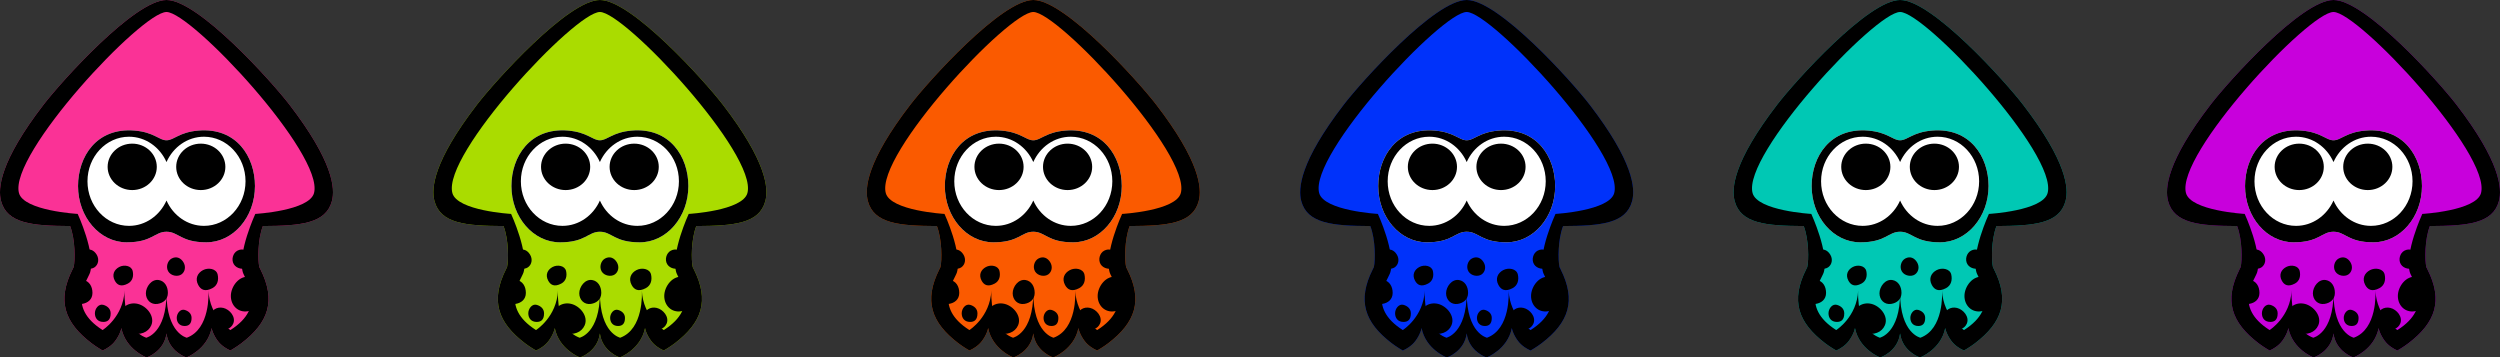
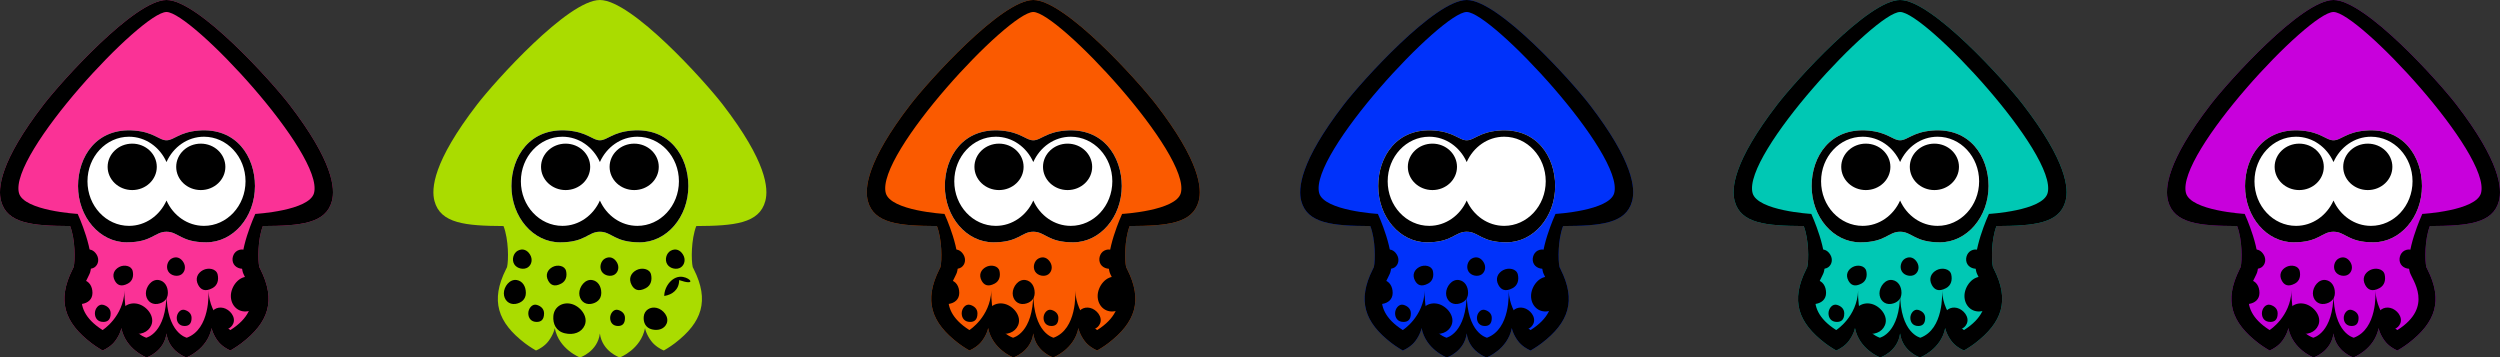
<svg xmlns="http://www.w3.org/2000/svg" version="1.1" id="Layer_1" x="0px" y="0px" width="1172.941px" height="167.725px" viewBox="0 0 1172.941 167.725" enable-background="new 0 0 1172.941 167.725" xml:space="preserve">
  <rect x="0" y="0" width="1172.941" height="167.725" fill="#333333" stroke="none" />
  <g>
    <path fill="#FA3296" d="M135.782,49.093C127.401,38.2,93.062,0.001,78.115,0.001v0.004V0.001c-14.94,0-49.283,38.199-57.661,49.092   C-0.171,75.909-1.05,88.468,0.503,94.323c2.806,10.559,14.657,11.645,32.397,11.734c2.447,6.369,2.391,16.104,1.661,19.248   c-0.137,0.301-0.315,0.646-0.514,1.039c-7.378,14.684-3.875,24.918,8.898,34.689c2.43,1.861,5.168,3.4,5.168,3.4   s2.266-0.793,4.591-2.953c1.863-1.73,3.803-5.129,4.236-7.559c1.975,10.053,11.855,13.799,11.855,13.799s8.247-2.75,9.318-11.281   c1.075,8.531,9.322,11.281,9.322,11.281s9.88-3.746,11.856-13.799c0.433,2.43,2.37,5.828,4.233,7.559   c2.328,2.16,4.592,2.953,4.592,2.953s2.739-1.539,5.168-3.4c12.775-9.771,16.278-20.006,8.9-34.689   c-0.198-0.393-0.38-0.738-0.514-1.039c-0.732-3.145-0.789-12.879,1.661-19.248c17.741-0.09,29.59-1.176,32.395-11.734   C157.285,88.468,156.407,75.909,135.782,49.093" />
    <path d="M104.792,144.466c-3.017-0.719-5.871,1.021-6.118,4.168c-0.211,2.67,0.889,5.197,3.905,5.92   c3.022,0.721,5.778-0.264,6.839-2.723C110.767,148.702,107.812,145.188,104.792,144.466" />
    <path d="M102.12,128.821c-0.612-2.791-4.377-3.418-6.899-2.074c-2.52,1.346-3.821,3.945-2.223,6.943   c1.16,2.178,3.12,3.393,6.662,1.502C102.181,133.847,102.652,131.231,102.12,128.821" />
    <path d="M117.084,129.923c-4.833-0.844-8.775,4.471-8.775,8.939c0,4.471,3.396,7.883,7.885,7.182   c3.812-0.598,6.99-2.984,6.99-7.453S120.883,130.583,117.084,129.923" />
    <path d="M116.13,125.415c1.778-1.25,2.301-3.793,0.987-5.949c-1.312-2.154-3.409-3.084-5.741-1.854   c-2.072,1.1-2.983,4.213-1.67,6.365C111.017,126.134,114.302,126.698,116.13,125.415" />
    <path d="M59.993,133.048c2.32-1.24,2.753-3.65,2.262-5.867c-0.563-2.568-4.028-3.146-6.348-1.908   c-2.323,1.238-3.521,3.633-2.048,6.391C54.929,133.665,56.729,134.788,59.993,133.048" />
    <path d="M74.528,131.392c-3.352-0.586-6.09,3.102-6.09,6.205s2.36,5.473,5.474,4.986c2.646-0.416,4.854-2.072,4.854-5.174   C78.767,134.304,77.166,131.851,74.528,131.392" />
    <path d="M86.063,123.048c-1.258-2.062-3.267-2.955-5.502-1.775c-1.987,1.051-2.858,4.037-1.602,6.102s4.403,2.605,6.155,1.377   C86.822,127.552,87.321,125.114,86.063,123.048" />
    <path d="M64.645,142.569c-4.126-0.984-8.023,1.4-8.364,5.699c-0.29,3.648,1.213,7.107,5.34,8.092   c4.128,0.984,7.898-0.359,9.348-3.723C72.806,148.362,68.772,143.558,64.645,142.569" />
    <path d="M86.626,145.403c-2.006-0.564-3.703,1.645-3.703,3.727c0,2.088,1.228,3.818,3.703,3.818c1.801,0,3.256-0.846,3.256-3.775   C89.882,147.093,88.357,145.89,86.626,145.403" />
    <path d="M39.142,131.392c-3.354-0.586-6.089,3.102-6.089,6.205s2.359,5.473,5.476,4.986c2.643-0.416,4.851-2.072,4.851-5.174   C43.379,134.304,41.781,131.851,39.142,131.392" />
    <path d="M45.348,119.464c-1.31-2.152-3.408-3.082-5.739-1.852c-2.071,1.098-2.983,4.215-1.671,6.365   c1.311,2.154,4.597,2.721,6.425,1.436C46.14,124.165,46.663,121.622,45.348,119.464" />
    <path d="M48.459,143.026c-2.132-0.598-3.936,1.748-3.936,3.961s1.303,4.053,3.936,4.053c1.911,0,3.459-0.893,3.459-4.006   C51.918,144.819,50.299,143.542,48.459,143.026" />
    <path fill="#FFFFFF" d="M93.024,61.265c-9.043,0.773-11.435,4.559-14.909,4.559c-3.473,0-5.858-3.785-14.903-4.559   C45.255,59.718,36.617,73.554,36.617,87.28c0,14.588,10.215,26.412,22.816,26.412c11.961,0,13.073-4.965,18.682-4.965   c5.614,0,6.727,4.965,18.688,4.965c12.601,0,22.816-11.824,22.816-26.412C119.619,73.554,110.98,59.718,93.024,61.265" />
    <path d="M135.782,49.093c-8.38-10.895-42.719-49.092-57.667-49.092c-14.94,0-49.283,38.197-57.662,49.092   C-0.171,75.909-1.05,88.47,0.503,94.321c2.807,10.561,14.656,11.646,32.397,11.736c2.446,6.371,2.391,16.104,1.662,19.248   c-0.138,0.301-0.316,0.645-0.515,1.039c-7.378,14.684-3.875,24.918,8.897,34.689c2.431,1.861,5.168,3.4,5.168,3.4   s2.267-0.791,4.591-2.953c1.865-1.73,3.804-5.129,4.238-7.557c1.974,10.053,11.854,13.799,11.854,13.799s8.247-2.752,9.318-11.283   c1.076,8.531,9.323,11.283,9.323,11.283s9.879-3.746,11.854-13.799c0.434,2.428,2.371,5.826,4.235,7.557   c2.327,2.162,4.591,2.953,4.591,2.953s2.739-1.539,5.168-3.4c12.775-9.771,16.279-20.006,8.9-34.689   c-0.197-0.395-0.38-0.738-0.515-1.039c-0.731-3.145-0.788-12.877,1.662-19.248c17.741-0.09,29.589-1.176,32.395-11.736   C157.285,88.47,156.406,75.909,135.782,49.093 M147.332,90.565c-2.216,8.346-27.553,9.799-27.553,9.799s-8.443,18.268-5.854,27.359   c1.009,3.543,11.536,16.123-5.827,27.129c0,0-9.772-6.125-10.302-18.576c0.076,1.291,0.85,18.105-10.157,22.176   c-0.011-0.002-9.512-2.014-9.524-21.008c-0.011,18.994-9.515,21.006-9.52,21.008c-11.006-4.07-10.234-20.885-10.158-22.176   c-0.528,12.451-10.302,18.576-10.302,18.576c-17.364-11.006-6.837-23.586-5.83-27.129c2.594-9.092-5.853-27.359-5.853-27.359   S11.116,98.911,8.9,90.565C4.079,72.413,66.429,5.624,78.115,5.624C89.798,5.624,152.153,72.413,147.332,90.565" />
    <path d="M93.024,61.265c-9.043,0.773-11.435,4.561-14.909,4.561c-3.473,0-5.858-3.787-14.903-4.561   c-17.957-1.547-26.595,12.289-26.595,26.018c0,14.586,10.215,26.41,22.816,26.41c11.961,0,13.073-4.965,18.682-4.965   c5.614,0,6.727,4.965,18.688,4.965c12.601,0,22.816-11.824,22.816-26.41C119.619,73.554,110.98,59.718,93.024,61.265    M95.702,105.968c-7.757,0-14.444-4.859-17.587-11.885c-3.138,7.025-9.828,11.885-17.581,11.885   c-10.763,0-19.493-9.365-19.493-20.912s8.73-20.91,19.493-20.91c7.753,0,14.443,4.861,17.581,11.887   c3.143-7.025,9.83-11.887,17.587-11.887c10.766,0,19.492,9.363,19.492,20.91S106.468,105.968,95.702,105.968" />
    <path d="M62.031,89.175c-6.37,0-11.534-4.877-11.534-10.889c0-6.018,5.164-10.893,11.534-10.893   c6.369,0,11.532,4.875,11.532,10.893C73.563,84.298,68.4,89.175,62.031,89.175" />
    <path d="M94.204,89.175c-6.369,0-11.535-4.877-11.535-10.889c0-6.018,5.166-10.893,11.535-10.893   c6.371,0,11.532,4.875,11.532,10.893C105.736,84.298,100.575,89.175,94.204,89.175" />
  </g>
  <g>
    <path fill="#AADC00" d="M339.124,49.094c-8.381-10.893-42.72-49.092-57.667-49.092v0.004V0.002   c-14.94,0-49.283,38.199-57.661,49.092c-20.625,26.816-21.504,39.375-19.951,45.229c2.806,10.559,14.657,11.646,32.397,11.734   c2.447,6.371,2.391,16.105,1.661,19.25c-0.137,0.301-0.315,0.645-0.514,1.039c-7.378,14.684-3.875,24.918,8.898,34.689   c2.43,1.859,5.168,3.4,5.168,3.4s2.266-0.793,4.591-2.953c1.863-1.73,3.803-5.129,4.236-7.559   c1.975,10.053,11.855,13.799,11.855,13.799s8.247-2.75,9.318-11.281c1.075,8.531,9.322,11.281,9.322,11.281   s9.88-3.746,11.856-13.799c0.433,2.43,2.37,5.828,4.233,7.559c2.328,2.16,4.592,2.953,4.592,2.953s2.739-1.541,5.168-3.4   c12.775-9.771,16.278-20.006,8.9-34.689c-0.198-0.395-0.38-0.738-0.514-1.039c-0.732-3.145-0.789-12.879,1.661-19.25   c17.741-0.088,29.59-1.176,32.395-11.734C360.627,88.469,359.749,75.91,339.124,49.094" />
    <path d="M308.134,144.467c-3.017-0.721-5.871,1.021-6.118,4.168c-0.211,2.67,0.889,5.197,3.905,5.92   c3.022,0.721,5.778-0.264,6.839-2.723C314.108,148.703,311.153,145.188,308.134,144.467" />
    <path d="M305.462,128.82c-0.612-2.791-4.377-3.418-6.899-2.072c-2.52,1.344-3.821,3.945-2.223,6.941   c1.16,2.178,3.12,3.395,6.662,1.504C305.522,133.846,305.994,131.23,305.462,128.82" />
-     <path d="M320.426,129.922c-4.833-0.842-8.775,4.471-8.775,8.941c0,4.469,3.396,7.881,7.885,7.18c3.812-0.596,6.99-2.982,6.99-7.451   C326.525,134.121,324.225,130.584,320.426,129.922" />
+     <path d="M320.426,129.922c-4.833-0.842-8.775,4.471-8.775,8.941c3.812-0.596,6.99-2.982,6.99-7.451   C326.525,134.121,324.225,130.584,320.426,129.922" />
    <path d="M319.472,125.414c1.778-1.25,2.301-3.793,0.987-5.949c-1.312-2.152-3.409-3.082-5.741-1.852   c-2.072,1.098-2.983,4.213-1.67,6.365C314.358,126.133,317.644,126.699,319.472,125.414" />
    <path d="M263.335,133.047c2.32-1.238,2.753-3.648,2.262-5.867c-0.563-2.566-4.028-3.145-6.348-1.908   c-2.323,1.238-3.521,3.635-2.048,6.393C258.271,133.666,260.071,134.787,263.335,133.047" />
    <path d="M277.87,131.391c-3.352-0.584-6.09,3.104-6.09,6.207s2.36,5.471,5.474,4.986c2.646-0.418,4.854-2.072,4.854-5.176   S280.508,131.85,277.87,131.391" />
    <path d="M289.405,123.047c-1.258-2.062-3.267-2.955-5.502-1.775c-1.987,1.053-2.858,4.039-1.602,6.104s4.403,2.605,6.155,1.375   C290.164,127.551,290.663,125.115,289.405,123.047" />
    <path d="M267.986,142.57c-4.126-0.986-8.023,1.4-8.364,5.697c-0.29,3.65,1.213,7.109,5.34,8.094   c4.128,0.982,7.898-0.361,9.348-3.723C276.147,148.363,272.114,143.559,267.986,142.57" />
    <path d="M289.968,145.402c-2.006-0.562-3.703,1.645-3.703,3.729c0,2.086,1.228,3.816,3.703,3.816c1.801,0,3.256-0.844,3.256-3.773   C293.224,147.094,291.699,145.891,289.968,145.402" />
    <path d="M242.483,131.391c-3.354-0.584-6.089,3.104-6.089,6.207s2.359,5.471,5.476,4.986c2.643-0.418,4.851-2.072,4.851-5.176   S245.123,131.85,242.483,131.391" />
    <path d="M248.689,119.465c-1.31-2.152-3.408-3.084-5.739-1.852c-2.071,1.098-2.983,4.213-1.671,6.365   c1.311,2.154,4.597,2.721,6.425,1.436C249.481,124.164,250.005,121.621,248.689,119.465" />
    <path d="M251.801,143.027c-2.132-0.6-3.936,1.746-3.936,3.961c0,2.213,1.303,4.053,3.936,4.053c1.911,0,3.459-0.895,3.459-4.008   C255.26,144.82,253.641,143.541,251.801,143.027" />
    <path fill="#FFFFFF" d="M296.366,61.266c-9.043,0.773-11.435,4.559-14.909,4.559c-3.473,0-5.858-3.785-14.903-4.559   c-17.957-1.547-26.595,12.289-26.595,26.016c0,14.588,10.215,26.412,22.816,26.412c11.961,0,13.073-4.965,18.682-4.965   c5.614,0,6.727,4.965,18.688,4.965c12.601,0,22.816-11.824,22.816-26.412C322.961,73.555,314.322,59.719,296.366,61.266" />
-     <path d="M339.124,49.094c-8.38-10.895-42.719-49.092-57.667-49.092c-14.94,0-49.283,38.197-57.662,49.092   c-20.624,26.816-21.503,39.375-19.95,45.229c2.807,10.561,14.656,11.646,32.397,11.736c2.446,6.369,2.391,16.102,1.662,19.248   c-0.138,0.301-0.316,0.645-0.515,1.039c-7.378,14.682-3.875,24.918,8.897,34.688c2.431,1.861,5.168,3.402,5.168,3.402   s2.267-0.793,4.591-2.953c1.865-1.73,3.804-5.129,4.238-7.559c1.974,10.053,11.854,13.799,11.854,13.799s8.247-2.75,9.318-11.281   c1.076,8.531,9.323,11.281,9.323,11.281s9.879-3.746,11.854-13.799c0.434,2.43,2.371,5.828,4.235,7.559   c2.327,2.16,4.591,2.953,4.591,2.953s2.739-1.541,5.168-3.402c12.775-9.77,16.279-20.006,8.9-34.688   c-0.197-0.395-0.38-0.738-0.515-1.039c-0.731-3.146-0.788-12.879,1.662-19.248c17.741-0.09,29.589-1.176,32.395-11.736   C360.627,88.469,359.748,75.91,339.124,49.094 M350.674,90.564c-2.216,8.346-27.553,9.801-27.553,9.801s-8.443,18.266-5.854,27.357   c1.009,3.545,11.536,16.125-5.827,27.131c0,0-9.772-6.127-10.302-18.576c0.076,1.291,0.85,18.104-10.157,22.176   c-0.011-0.002-9.512-2.016-9.524-21.008c-0.011,18.992-9.515,21.006-9.52,21.008c-11.006-4.072-10.234-20.885-10.158-22.176   c-0.528,12.449-10.302,18.576-10.302,18.576c-17.364-11.006-6.837-23.586-5.83-27.131c2.594-9.092-5.853-27.357-5.853-27.357   s-25.337-1.455-27.553-9.801c-4.821-18.15,57.528-84.939,69.215-84.939C293.14,5.625,355.495,72.414,350.674,90.564" />
    <path d="M296.366,61.266c-9.043,0.773-11.435,4.561-14.909,4.561c-3.473,0-5.858-3.787-14.903-4.561   c-17.957-1.547-26.595,12.289-26.595,26.016c0,14.588,10.215,26.412,22.816,26.412c11.961,0,13.073-4.965,18.682-4.965   c5.614,0,6.727,4.965,18.688,4.965c12.601,0,22.816-11.824,22.816-26.412C322.961,73.555,314.322,59.719,296.366,61.266    M299.044,105.969c-7.757,0-14.444-4.861-17.587-11.887c-3.138,7.025-9.828,11.887-17.581,11.887   c-10.763,0-19.493-9.367-19.493-20.912c0-11.547,8.73-20.91,19.493-20.91c7.753,0,14.443,4.861,17.581,11.887   c3.143-7.025,9.83-11.887,17.587-11.887c10.766,0,19.492,9.363,19.492,20.91C318.536,96.602,309.81,105.969,299.044,105.969" />
    <path d="M265.373,89.176c-6.37,0-11.534-4.877-11.534-10.889c0-6.018,5.164-10.893,11.534-10.893   c6.369,0,11.532,4.875,11.532,10.893C276.905,84.299,271.742,89.176,265.373,89.176" />
    <path d="M297.546,89.176c-6.369,0-11.535-4.877-11.535-10.889c0-6.018,5.166-10.893,11.535-10.893   c6.371,0,11.532,4.875,11.532,10.893C309.078,84.299,303.917,89.176,297.546,89.176" />
  </g>
  <g>
    <path fill="#FA5A00" d="M542.465,49.095C534.084,38.2,499.747,0.002,484.799,0.002v0.003V0.002   c-14.941,0-49.283,38.198-57.662,49.093c-20.625,26.816-21.504,39.375-19.951,45.229c2.807,10.559,14.658,11.646,32.398,11.734   c2.447,6.371,2.391,16.105,1.66,19.25c-0.137,0.301-0.314,0.645-0.514,1.039c-7.377,14.684-3.875,24.918,8.898,34.689   c2.43,1.859,5.168,3.4,5.168,3.4s2.266-0.793,4.592-2.953c1.863-1.73,3.803-5.129,4.236-7.559   c1.975,10.053,11.855,13.799,11.855,13.799s8.246-2.75,9.318-11.281c1.074,8.531,9.322,11.281,9.322,11.281   s9.879-3.746,11.855-13.799c0.434,2.43,2.371,5.828,4.234,7.559c2.328,2.16,4.592,2.953,4.592,2.953s2.738-1.541,5.168-3.4   c12.774-9.771,16.277-20.006,8.899-34.689c-0.198-0.395-0.38-0.738-0.514-1.039c-0.731-3.145-0.788-12.879,1.661-19.25   c17.741-0.088,29.59-1.176,32.395-11.734C563.968,88.47,563.09,75.911,542.465,49.095" />
    <path d="M511.475,144.468c-3.016-0.721-5.871,1.021-6.117,4.168c-0.211,2.67,0.889,5.197,3.904,5.92   c3.023,0.721,5.779-0.264,6.84-2.723C517.45,148.704,514.495,145.188,511.475,144.468" />
-     <path d="M508.803,128.821c-0.611-2.791-4.377-3.418-6.898-2.072c-2.52,1.344-3.822,3.945-2.223,6.941   c1.16,2.178,3.119,3.395,6.662,1.504C508.864,133.847,509.336,131.231,508.803,128.821" />
    <path d="M523.768,129.923c-4.834-0.842-8.775,4.471-8.775,8.941c0,4.469,3.396,7.881,7.885,7.18   c3.812-0.596,6.989-2.982,6.989-7.451C529.867,134.122,527.567,130.585,523.768,129.923" />
    <path d="M522.813,125.415c1.779-1.25,2.301-3.793,0.988-5.949c-1.312-2.152-3.41-3.082-5.742-1.852   c-2.072,1.098-2.982,4.213-1.67,6.365C517.7,126.134,520.985,126.7,522.813,125.415" />
    <path d="M466.676,133.048c2.32-1.238,2.754-3.648,2.262-5.867c-0.562-2.566-4.027-3.145-6.348-1.908   c-2.322,1.238-3.52,3.635-2.047,6.393C461.612,133.667,463.413,134.788,466.676,133.048" />
    <path d="M481.211,131.392c-3.352-0.584-6.09,3.104-6.09,6.207s2.361,5.471,5.475,4.986c2.646-0.418,4.854-2.072,4.854-5.176   S483.85,131.851,481.211,131.392" />
    <path d="M492.747,123.048c-1.258-2.062-3.266-2.955-5.502-1.775c-1.986,1.053-2.857,4.039-1.602,6.104   c1.258,2.064,4.404,2.605,6.156,1.375C493.506,127.552,494.004,125.116,492.747,123.048" />
    <path d="M471.329,142.571c-4.127-0.986-8.023,1.4-8.365,5.697c-0.289,3.65,1.213,7.109,5.34,8.094   c4.129,0.982,7.898-0.361,9.348-3.723C479.489,148.364,475.456,143.56,471.329,142.571" />
    <path d="M493.309,145.403c-2.006-0.562-3.703,1.645-3.703,3.729c0,2.086,1.229,3.816,3.703,3.816c1.801,0,3.256-0.844,3.256-3.773   C496.565,147.095,495.042,145.892,493.309,145.403" />
    <path d="M445.825,131.392c-3.354-0.584-6.088,3.104-6.088,6.207s2.359,5.471,5.475,4.986c2.643-0.418,4.852-2.072,4.852-5.176   S448.465,131.851,445.825,131.392" />
    <path d="M452.032,119.466c-1.311-2.152-3.408-3.084-5.74-1.852c-2.07,1.098-2.982,4.213-1.67,6.365   c1.311,2.154,4.596,2.721,6.424,1.436C452.823,124.165,453.346,121.622,452.032,119.466" />
    <path d="M455.143,143.028c-2.133-0.6-3.936,1.746-3.936,3.961c0,2.213,1.303,4.053,3.936,4.053c1.91,0,3.459-0.895,3.459-4.008   C458.602,144.821,456.983,143.542,455.143,143.028" />
    <path fill="#FFFFFF" d="M499.708,61.267c-9.043,0.771-11.434,4.559-14.908,4.559c-3.473,0-5.859-3.787-14.904-4.559   c-17.957-1.549-26.594,12.287-26.594,26.016c0,14.588,10.215,26.412,22.816,26.412c11.961,0,13.072-4.965,18.682-4.965   c5.613,0,6.727,4.965,18.688,4.965c12.6,0,22.816-11.824,22.816-26.412C526.303,73.554,517.665,59.718,499.708,61.267" />
    <path d="M542.465,49.095c-8.38-10.895-42.719-49.094-57.666-49.094c-14.941,0-49.283,38.199-57.662,49.094   c-20.625,26.814-21.504,39.375-19.951,45.229c2.807,10.561,14.656,11.646,32.398,11.736c2.445,6.369,2.391,16.102,1.662,19.248   c-0.139,0.301-0.316,0.645-0.516,1.039c-7.377,14.682-3.875,24.918,8.898,34.688c2.43,1.861,5.168,3.402,5.168,3.402   s2.266-0.793,4.59-2.953c1.865-1.73,3.805-5.129,4.238-7.559c1.975,10.053,11.855,13.799,11.855,13.799s8.246-2.75,9.318-11.281   c1.076,8.531,9.322,11.281,9.322,11.281s9.879-3.746,11.855-13.799c0.434,2.43,2.371,5.828,4.234,7.559   c2.328,2.16,4.592,2.953,4.592,2.953s2.738-1.541,5.168-3.402c12.774-9.77,16.278-20.006,8.899-34.688   c-0.197-0.395-0.38-0.738-0.515-1.039c-0.73-3.146-0.787-12.879,1.662-19.248c17.741-0.09,29.589-1.176,32.395-11.736   C563.968,88.47,563.089,75.909,542.465,49.095 M554.015,90.565c-2.216,8.346-27.552,9.801-27.552,9.801s-8.443,18.266-5.854,27.357   c1.008,3.545,11.535,16.125-5.828,27.131c0,0-9.771-6.127-10.301-18.576c0.076,1.291,0.85,18.104-10.158,22.176   c-0.01-0.002-9.512-2.016-9.523-21.008c-0.012,18.992-9.516,21.006-9.52,21.008c-11.006-4.072-10.234-20.885-10.158-22.176   c-0.529,12.449-10.303,18.576-10.303,18.576c-17.363-11.006-6.836-23.586-5.83-27.131c2.594-9.092-5.852-27.357-5.852-27.357   s-25.338-1.455-27.553-9.801c-4.822-18.15,57.527-84.939,69.215-84.939C496.481,5.626,558.836,72.415,554.015,90.565" />
    <path d="M499.708,61.267c-9.043,0.771-11.434,4.559-14.908,4.559c-3.473,0-5.859-3.787-14.904-4.559   c-17.957-1.549-26.594,12.287-26.594,26.016c0,14.588,10.215,26.412,22.816,26.412c11.961,0,13.072-4.965,18.682-4.965   c5.613,0,6.727,4.965,18.688,4.965c12.6,0,22.816-11.824,22.816-26.412C526.303,73.554,517.665,59.718,499.708,61.267    M502.385,105.97c-7.756,0-14.443-4.861-17.586-11.887c-3.139,7.025-9.828,11.887-17.582,11.887   c-10.762,0-19.492-9.367-19.492-20.912c0-11.549,8.73-20.912,19.492-20.912c7.754,0,14.443,4.861,17.582,11.889   c3.143-7.027,9.83-11.889,17.586-11.889c10.766,0,19.492,9.363,19.492,20.912C521.877,96.603,513.151,105.97,502.385,105.97" />
    <path d="M468.715,89.177c-6.371,0-11.535-4.877-11.535-10.891c0-6.016,5.164-10.893,11.535-10.893   c6.369,0,11.531,4.877,11.531,10.893C480.247,84.3,475.084,89.177,468.715,89.177" />
    <path d="M500.887,89.177c-6.369,0-11.535-4.877-11.535-10.891c0-6.016,5.166-10.893,11.535-10.893   c6.371,0,11.533,4.877,11.533,10.893C512.42,84.3,507.258,89.177,500.887,89.177" />
  </g>
  <g>
    <path fill="#0032FA" d="M745.807,49.093c-8.381-10.894-42.72-49.092-57.667-49.092v0.003V0.001   c-14.94,0-49.283,38.198-57.66,49.092c-20.625,26.816-21.504,39.375-19.951,45.229c2.805,10.559,14.656,11.646,32.396,11.734   c2.447,6.37,2.391,16.104,1.661,19.249c-0.137,0.301-0.315,0.646-0.514,1.039c-7.378,14.685-3.874,24.919,8.898,34.69   c2.43,1.861,5.168,3.4,5.168,3.4s2.266-0.793,4.591-2.953c1.863-1.73,3.803-5.129,4.236-7.559   c1.975,10.053,11.855,13.799,11.855,13.799s8.247-2.75,9.318-11.281c1.075,8.531,9.322,11.281,9.322,11.281   s9.88-3.746,11.856-13.799c0.433,2.43,2.37,5.828,4.233,7.559c2.328,2.16,4.592,2.953,4.592,2.953s2.739-1.539,5.168-3.4   c12.775-9.771,16.278-20.006,8.9-34.69c-0.198-0.394-0.38-0.738-0.514-1.039c-0.732-3.145-0.789-12.879,1.661-19.249   c17.741-0.089,29.59-1.176,32.395-11.734C767.31,88.468,766.432,75.909,745.807,49.093" />
    <path d="M714.816,144.467c-3.017-0.721-5.871,1.021-6.118,4.168c-0.211,2.67,0.889,5.197,3.905,5.92   c3.022,0.721,5.778-0.264,6.839-2.723C720.791,148.703,717.836,145.188,714.816,144.467" />
    <path d="M712.145,128.82c-0.612-2.791-4.377-3.418-6.899-2.073c-2.52,1.345-3.821,3.945-2.223,6.942   c1.16,2.178,3.12,3.395,6.662,1.503C712.205,133.846,712.677,131.23,712.145,128.82" />
    <path d="M727.108,129.922c-4.833-0.843-8.775,4.471-8.775,8.941c0,4.469,3.396,7.881,7.885,7.18c3.812-0.596,6.99-2.982,6.99-7.451   C733.208,134.121,730.907,130.583,727.108,129.922" />
    <path d="M726.154,125.414c1.778-1.25,2.301-3.793,0.987-5.949c-1.312-2.153-3.409-3.083-5.741-1.853   c-2.072,1.099-2.983,4.213-1.67,6.365C721.041,126.133,724.326,126.698,726.154,125.414" />
    <path d="M670.018,133.047c2.32-1.239,2.753-3.649,2.262-5.867c-0.563-2.567-4.028-3.146-6.348-1.908   c-2.323,1.238-3.521,3.634-2.048,6.392C664.953,133.665,666.754,134.787,670.018,133.047" />
    <path d="M684.553,131.391c-3.352-0.585-6.09,3.103-6.09,6.207c0,3.104,2.36,5.471,5.474,4.986c2.646-0.418,4.854-2.072,4.854-5.176   C688.791,134.304,687.19,131.85,684.553,131.391" />
    <path d="M696.088,123.047c-1.258-2.062-3.267-2.955-5.502-1.775c-1.987,1.052-2.858,4.038-1.602,6.103s4.403,2.605,6.155,1.376   C696.847,127.551,697.346,125.114,696.088,123.047" />
    <path d="M674.669,142.57c-4.126-0.986-8.023,1.4-8.364,5.697c-0.29,3.65,1.213,7.109,5.34,8.094   c4.128,0.984,7.898-0.359,9.348-3.723C682.83,148.363,678.797,143.559,674.669,142.57" />
    <path d="M696.65,145.402c-2.006-0.562-3.703,1.645-3.703,3.729c0,2.086,1.228,3.818,3.703,3.818c1.801,0,3.256-0.846,3.256-3.775   C699.906,147.094,698.382,145.891,696.65,145.402" />
    <path d="M649.166,131.391c-3.354-0.585-6.089,3.103-6.089,6.207c0,3.104,2.359,5.471,5.476,4.986   c2.643-0.418,4.851-2.072,4.851-5.176C653.403,134.304,651.806,131.85,649.166,131.391" />
    <path d="M655.372,119.464c-1.31-2.152-3.408-3.083-5.739-1.852c-2.071,1.098-2.983,4.214-1.671,6.365   c1.311,2.154,4.597,2.721,6.425,1.436C656.164,124.164,656.688,121.621,655.372,119.464" />
    <path d="M658.483,143.027c-2.132-0.6-3.936,1.746-3.936,3.961c0,2.213,1.303,4.053,3.936,4.053c1.911,0,3.459-0.895,3.459-4.008   C661.942,144.82,660.323,143.541,658.483,143.027" />
    <path fill="#FFFFFF" d="M703.049,61.265c-9.043,0.772-11.435,4.559-14.909,4.559c-3.473,0-5.858-3.786-14.903-4.559   c-17.957-1.548-26.595,12.288-26.595,26.016c0,14.588,10.215,26.412,22.816,26.412c11.961,0,13.073-4.965,18.682-4.965   c5.614,0,6.727,4.965,18.688,4.965c12.601,0,22.816-11.824,22.816-26.412C729.644,73.553,721.005,59.717,703.049,61.265" />
    <path d="M745.807,49.093C737.427,38.198,703.088,0,688.14,0c-14.94,0-49.283,38.198-57.662,49.093   c-20.623,26.815-21.502,39.376-19.949,45.229c2.807,10.561,14.656,11.646,32.396,11.736c2.446,6.37,2.391,16.103,1.662,19.248   c-0.138,0.301-0.316,0.645-0.515,1.039c-7.378,14.683-3.874,24.919,8.897,34.69c2.431,1.861,5.168,3.4,5.168,3.4   s2.267-0.791,4.591-2.953c1.865-1.73,3.804-5.129,4.238-7.557c1.974,10.053,11.854,13.799,11.854,13.799s8.247-2.752,9.318-11.283   c1.076,8.531,9.323,11.283,9.323,11.283s9.879-3.746,11.854-13.799c0.434,2.428,2.371,5.826,4.235,7.557   c2.327,2.162,4.591,2.953,4.591,2.953s2.739-1.539,5.168-3.4c12.775-9.771,16.279-20.008,8.9-34.69   c-0.197-0.395-0.38-0.738-0.515-1.039c-0.731-3.146-0.788-12.878,1.662-19.248c17.741-0.09,29.589-1.176,32.395-11.736   C767.31,88.469,766.431,75.908,745.807,49.093 M757.356,90.564c-2.216,8.346-27.553,9.8-27.553,9.8s-8.443,18.267-5.854,27.358   c1.009,3.544,11.536,16.125-5.827,27.131c0,0-9.772-6.127-10.302-18.576c0.076,1.291,0.85,18.105-10.157,22.176   c-0.011-0.002-9.512-2.014-9.524-21.008c-0.011,18.994-9.515,21.006-9.52,21.008c-11.006-4.07-10.234-20.885-10.158-22.176   c-0.528,12.449-10.302,18.576-10.302,18.576c-17.364-11.006-6.837-23.587-5.83-27.131c2.594-9.092-5.853-27.358-5.853-27.358   s-25.336-1.454-27.553-9.8c-4.82-18.151,57.528-84.94,69.215-84.94C699.822,5.624,762.178,72.413,757.356,90.564" />
    <path d="M703.049,61.265c-9.043,0.772-11.435,4.56-14.909,4.56c-3.473,0-5.858-3.787-14.903-4.56   c-17.957-1.548-26.595,12.288-26.595,26.017c0,14.587,10.215,26.411,22.816,26.411c11.961,0,13.073-4.965,18.682-4.965   c5.614,0,6.727,4.965,18.688,4.965c12.601,0,22.816-11.824,22.816-26.411C729.644,73.553,721.005,59.717,703.049,61.265    M705.727,105.968c-7.757,0-14.444-4.86-17.587-11.886c-3.138,7.025-9.828,11.886-17.581,11.886   c-10.763,0-19.493-9.366-19.493-20.912c0-11.548,8.73-20.911,19.493-20.911c7.753,0,14.443,4.861,17.581,11.888   c3.143-7.026,9.83-11.888,17.587-11.888c10.766,0,19.492,9.363,19.492,20.911C725.219,96.602,716.492,105.968,705.727,105.968" />
    <path d="M672.056,89.175c-6.37,0-11.534-4.877-11.534-10.89c0-6.017,5.164-10.893,11.534-10.893   c6.369,0,11.532,4.876,11.532,10.893C683.588,84.298,678.425,89.175,672.056,89.175" />
-     <path d="M704.229,89.175c-6.369,0-11.535-4.877-11.535-10.89c0-6.017,5.166-10.893,11.535-10.893   c6.371,0,11.532,4.876,11.532,10.893C715.761,84.298,710.6,89.175,704.229,89.175" />
  </g>
  <g>
    <path fill="#00C8B4" d="M949.148,49.094c-8.381-10.894-42.72-49.092-57.667-49.092v0.003V0.002   c-14.94,0-49.283,38.198-57.661,49.092c-20.625,26.816-21.504,39.375-19.951,45.229c2.806,10.559,14.657,11.646,32.397,11.734   c2.447,6.37,2.391,16.104,1.661,19.249c-0.137,0.301-0.315,0.646-0.514,1.039c-7.378,14.684-3.875,24.918,8.898,34.689   c2.43,1.86,5.168,3.4,5.168,3.4s2.266-0.793,4.591-2.953c1.863-1.73,3.803-5.129,4.236-7.559   c1.975,10.053,11.855,13.799,11.855,13.799s8.247-2.75,9.318-11.281c1.075,8.531,9.322,11.281,9.322,11.281   s9.88-3.746,11.856-13.799c0.433,2.43,2.37,5.828,4.233,7.559c2.328,2.16,4.592,2.953,4.592,2.953s2.739-1.54,5.168-3.4   c12.775-9.771,16.278-20.006,8.9-34.689c-0.198-0.394-0.38-0.738-0.514-1.039c-0.732-3.145-0.789-12.879,1.661-19.249   c17.741-0.089,29.59-1.176,32.395-11.734C970.651,88.469,969.773,75.91,949.148,49.094" />
    <path d="M918.158,144.467c-3.017-0.72-5.871,1.021-6.118,4.168c-0.211,2.67,0.889,5.197,3.905,5.92   c3.022,0.721,5.778-0.264,6.839-2.723C924.133,148.703,921.178,145.188,918.158,144.467" />
    <path d="M915.486,128.821c-0.612-2.791-4.377-3.418-6.899-2.073c-2.52,1.345-3.821,3.945-2.223,6.942   c1.16,2.178,3.12,3.394,6.662,1.503C915.547,133.847,916.019,131.231,915.486,128.821" />
    <path d="M930.45,129.923c-4.833-0.843-8.775,4.471-8.775,8.94s3.396,7.882,7.885,7.181c3.812-0.597,6.99-2.983,6.99-7.452   C936.55,134.122,934.249,130.584,930.45,129.923" />
    <path d="M929.496,125.415c1.778-1.25,2.301-3.793,0.987-5.949c-1.312-2.153-3.409-3.083-5.741-1.853   c-2.072,1.099-2.983,4.213-1.67,6.365C924.383,126.134,927.668,126.699,929.496,125.415" />
    <path d="M873.359,133.048c2.32-1.239,2.753-3.649,2.262-5.867c-0.563-2.567-4.028-3.146-6.348-1.908   c-2.323,1.238-3.521,3.634-2.048,6.392C868.295,133.666,870.096,134.788,873.359,133.048" />
    <path d="M887.895,131.392c-3.352-0.585-6.09,3.103-6.09,6.206s2.36,5.472,5.474,4.986c2.646-0.417,4.854-2.072,4.854-5.175   C892.133,134.305,890.532,131.851,887.895,131.392" />
    <path d="M899.43,123.048c-1.258-2.062-3.267-2.955-5.502-1.775c-1.987,1.052-2.858,4.038-1.602,6.103s4.403,2.605,6.155,1.376   C900.188,127.552,900.688,125.115,899.43,123.048" />
    <path d="M878.011,142.57c-4.126-0.985-8.023,1.4-8.364,5.698c-0.29,3.649,1.213,7.108,5.34,8.093   c4.128,0.983,7.898-0.36,9.348-3.723C886.172,148.363,882.139,143.559,878.011,142.57" />
    <path d="M899.992,145.403c-2.006-0.563-3.703,1.645-3.703,3.728c0,2.087,1.228,3.817,3.703,3.817c1.801,0,3.256-0.845,3.256-3.774   C903.248,147.094,901.724,145.891,899.992,145.403" />
    <path d="M852.508,131.392c-3.354-0.585-6.089,3.103-6.089,6.206s2.359,5.472,5.476,4.986c2.643-0.417,4.851-2.072,4.851-5.175   C856.745,134.305,855.147,131.851,852.508,131.392" />
    <path d="M858.714,119.465c-1.31-2.152-3.408-3.083-5.739-1.852c-2.071,1.098-2.983,4.214-1.671,6.365   c1.311,2.154,4.597,2.721,6.425,1.436C859.506,124.165,860.029,121.622,858.714,119.465" />
    <path d="M861.825,143.027c-2.132-0.599-3.936,1.747-3.936,3.961c0,2.213,1.303,4.053,3.936,4.053c1.911,0,3.459-0.894,3.459-4.007   C865.284,144.82,863.665,143.542,861.825,143.027" />
    <path fill="#FFFFFF" d="M906.391,61.266c-9.043,0.772-11.435,4.559-14.909,4.559c-3.473,0-5.858-3.786-14.903-4.559   c-17.957-1.548-26.595,12.288-26.595,26.016c0,14.588,10.215,26.412,22.816,26.412c11.961,0,13.073-4.965,18.682-4.965   c5.614,0,6.727,4.965,18.688,4.965c12.601,0,22.816-11.824,22.816-26.412C932.985,73.554,924.347,59.718,906.391,61.266" />
    <path d="M949.148,49.094c-8.38-10.895-42.719-49.093-57.667-49.093c-14.94,0-49.283,38.198-57.662,49.093   c-20.624,26.815-21.503,39.376-19.95,45.229c2.807,10.561,14.656,11.646,32.397,11.736c2.446,6.37,2.391,16.103,1.662,19.248   c-0.138,0.301-0.316,0.645-0.515,1.039c-7.378,14.683-3.875,24.918,8.897,34.688c2.431,1.861,5.168,3.401,5.168,3.401   s2.267-0.792,4.591-2.953c1.865-1.73,3.804-5.129,4.238-7.558c1.974,10.053,11.854,13.799,11.854,13.799s8.247-2.751,9.318-11.282   c1.076,8.531,9.323,11.282,9.323,11.282s9.879-3.746,11.854-13.799c0.434,2.429,2.371,5.827,4.235,7.558   c2.327,2.161,4.591,2.953,4.591,2.953s2.739-1.54,5.168-3.401c12.775-9.771,16.279-20.006,8.9-34.688   c-0.197-0.395-0.38-0.738-0.515-1.039c-0.731-3.146-0.788-12.878,1.662-19.248c17.741-0.09,29.589-1.176,32.395-11.736   C970.651,88.47,969.772,75.909,949.148,49.094 M960.698,90.565c-2.216,8.346-27.553,9.8-27.553,9.8s-8.443,18.267-5.854,27.358   c1.009,3.544,11.536,16.124-5.827,27.13c0,0-9.772-6.126-10.302-18.576c0.076,1.291,0.85,18.104-10.157,22.176   c-0.011-0.002-9.512-2.015-9.524-21.008c-0.011,18.993-9.515,21.006-9.52,21.008c-11.006-4.071-10.234-20.885-10.158-22.176   c-0.528,12.45-10.302,18.576-10.302,18.576c-17.364-11.006-6.837-23.586-5.83-27.13c2.594-9.092-5.853-27.358-5.853-27.358   s-25.337-1.454-27.553-9.8c-4.821-18.151,57.528-84.94,69.215-84.94C903.164,5.625,965.52,72.414,960.698,90.565" />
    <path d="M906.391,61.266c-9.043,0.772-11.435,4.56-14.909,4.56c-3.473,0-5.858-3.787-14.903-4.56   c-17.957-1.548-26.595,12.288-26.595,26.017c0,14.587,10.215,26.411,22.816,26.411c11.961,0,13.073-4.965,18.682-4.965   c5.614,0,6.727,4.965,18.688,4.965c12.601,0,22.816-11.824,22.816-26.411C932.985,73.554,924.347,59.718,906.391,61.266    M909.068,105.969c-7.757,0-14.444-4.86-17.587-11.886c-3.138,7.025-9.828,11.886-17.581,11.886   c-10.763,0-19.493-9.366-19.493-20.912c0-11.548,8.73-20.911,19.493-20.911c7.753,0,14.443,4.861,17.581,11.888   c3.143-7.026,9.83-11.888,17.587-11.888c10.766,0,19.492,9.363,19.492,20.911C928.561,96.603,919.834,105.969,909.068,105.969" />
    <path d="M875.397,89.176c-6.37,0-11.534-4.877-11.534-10.89c0-6.017,5.164-10.893,11.534-10.893   c6.369,0,11.532,4.876,11.532,10.893C886.93,84.299,881.767,89.176,875.397,89.176" />
    <path d="M907.57,89.176c-6.369,0-11.535-4.877-11.535-10.89c0-6.017,5.166-10.893,11.535-10.893   c6.371,0,11.532,4.876,11.532,10.893C919.103,84.299,913.941,89.176,907.57,89.176" />
  </g>
  <g>
    <path fill="#C800DC" d="M1152.49,49.094c-8.381-10.894-42.721-49.092-57.668-49.092v0.003V0.002   c-14.939,0-49.283,38.198-57.66,49.092c-20.625,26.816-21.504,39.375-19.951,45.229c2.805,10.559,14.656,11.646,32.396,11.734   c2.447,6.37,2.391,16.104,1.662,19.249c-0.137,0.301-0.316,0.646-0.514,1.039c-7.379,14.684-3.875,24.918,8.898,34.689   c2.43,1.86,5.168,3.4,5.168,3.4s2.266-0.793,4.59-2.953c1.863-1.73,3.803-5.129,4.236-7.559   c1.975,10.053,11.855,13.799,11.855,13.799s8.248-2.75,9.318-11.281c1.076,8.531,9.322,11.281,9.322,11.281   s9.881-3.746,11.857-13.799c0.432,2.43,2.369,5.828,4.232,7.559c2.328,2.16,4.592,2.953,4.592,2.953s2.74-1.54,5.168-3.4   c12.775-9.771,16.279-20.006,8.9-34.689c-0.197-0.394-0.379-0.738-0.514-1.039c-0.732-3.145-0.789-12.879,1.662-19.249   c17.74-0.089,29.59-1.176,32.395-11.734C1173.992,88.469,1173.115,75.91,1152.49,49.094" />
    <path d="M1121.5,144.467c-3.018-0.72-5.871,1.021-6.119,4.168c-0.211,2.67,0.889,5.197,3.906,5.92   c3.021,0.721,5.777-0.264,6.838-2.723C1127.475,148.703,1124.52,145.188,1121.5,144.467" />
    <path d="M1118.828,128.821c-0.613-2.791-4.377-3.418-6.9-2.073c-2.52,1.345-3.82,3.945-2.223,6.942   c1.16,2.178,3.121,3.394,6.662,1.503C1118.889,133.847,1119.359,131.231,1118.828,128.821" />
-     <path d="M1133.791,129.923c-4.832-0.843-8.775,4.471-8.775,8.94s3.396,7.882,7.885,7.181c3.812-0.597,6.99-2.983,6.99-7.452   C1139.891,134.122,1137.59,130.584,1133.791,129.923" />
    <path d="M1132.838,125.415c1.777-1.25,2.301-3.793,0.986-5.949c-1.311-2.153-3.408-3.083-5.74-1.853   c-2.072,1.099-2.984,4.213-1.67,6.365C1127.725,126.134,1131.01,126.699,1132.838,125.415" />
    <path d="M1076.701,133.048c2.32-1.239,2.752-3.649,2.262-5.867c-0.564-2.567-4.029-3.146-6.348-1.908   c-2.324,1.238-3.521,3.634-2.049,6.392C1071.637,133.666,1073.438,134.788,1076.701,133.048" />
    <path d="M1091.236,131.392c-3.352-0.585-6.09,3.103-6.09,6.206s2.359,5.472,5.473,4.986c2.646-0.417,4.855-2.072,4.855-5.175   C1095.475,134.305,1093.873,131.851,1091.236,131.392" />
    <path d="M1102.771,123.048c-1.258-2.062-3.268-2.955-5.502-1.775c-1.988,1.052-2.859,4.038-1.602,6.103   c1.256,2.064,4.402,2.605,6.154,1.376C1103.529,127.552,1104.029,125.115,1102.771,123.048" />
    <path d="M1081.352,142.57c-4.125-0.985-8.023,1.4-8.363,5.698c-0.291,3.649,1.213,7.108,5.34,8.093   c4.127,0.983,7.898-0.36,9.348-3.723C1089.514,148.363,1085.48,143.559,1081.352,142.57" />
    <path d="M1103.334,145.403c-2.006-0.563-3.703,1.645-3.703,3.728c0,2.087,1.227,3.817,3.703,3.817c1.801,0,3.256-0.845,3.256-3.774   C1106.59,147.094,1105.064,145.891,1103.334,145.403" />
    <path d="M1055.85,131.392c-3.355-0.585-6.09,3.103-6.09,6.206s2.359,5.472,5.477,4.986c2.643-0.417,4.85-2.072,4.85-5.175   C1060.086,134.305,1058.488,131.851,1055.85,131.392" />
    <path d="M1062.055,119.465c-1.309-2.152-3.408-3.083-5.738-1.852c-2.072,1.098-2.984,4.214-1.672,6.365   c1.311,2.154,4.598,2.721,6.426,1.436C1062.848,124.165,1063.371,121.622,1062.055,119.465" />
    <path d="M1065.166,143.027c-2.131-0.599-3.936,1.747-3.936,3.961c0,2.213,1.303,4.053,3.936,4.053c1.912,0,3.459-0.894,3.459-4.007   C1068.625,144.82,1067.006,143.542,1065.166,143.027" />
    <path fill="#FFFFFF" d="M1109.732,61.266c-9.043,0.772-11.436,4.559-14.91,4.559c-3.473,0-5.857-3.786-14.902-4.559   c-17.957-1.548-26.596,12.288-26.596,26.016c0,14.588,10.215,26.412,22.816,26.412c11.961,0,13.074-4.965,18.682-4.965   c5.615,0,6.727,4.965,18.688,4.965c12.602,0,22.816-11.824,22.816-26.412C1136.326,73.554,1127.688,59.718,1109.732,61.266" />
    <path d="M1152.49,49.094c-8.381-10.895-42.719-49.093-57.668-49.093c-14.939,0-49.283,38.198-57.662,49.093   c-20.623,26.815-21.502,39.376-19.949,45.229c2.807,10.561,14.656,11.646,32.396,11.736c2.447,6.37,2.391,16.103,1.662,19.248   c-0.137,0.301-0.316,0.645-0.514,1.039c-7.379,14.683-3.875,24.918,8.896,34.688c2.432,1.861,5.168,3.401,5.168,3.401   s2.268-0.792,4.592-2.953c1.865-1.73,3.803-5.129,4.238-7.558c1.973,10.053,11.854,13.799,11.854,13.799s8.248-2.751,9.318-11.282   c1.076,8.531,9.324,11.282,9.324,11.282s9.879-3.746,11.854-13.799c0.434,2.429,2.371,5.827,4.236,7.558   c2.326,2.161,4.59,2.953,4.59,2.953s2.74-1.54,5.168-3.401c12.775-9.771,16.279-20.006,8.9-34.688   c-0.197-0.395-0.379-0.738-0.514-1.039c-0.732-3.146-0.789-12.878,1.662-19.248c17.74-0.09,29.588-1.176,32.395-11.736   C1173.992,88.47,1173.113,75.909,1152.49,49.094 M1164.039,90.565c-2.215,8.346-27.553,9.8-27.553,9.8s-8.443,18.267-5.854,27.358   c1.01,3.544,11.537,16.124-5.826,27.13c0,0-9.773-6.126-10.303-18.576c0.076,1.291,0.85,18.104-10.156,22.176   c-0.012-0.002-9.512-2.015-9.525-21.008c-0.01,18.993-9.514,21.006-9.52,21.008c-11.006-4.071-10.234-20.885-10.158-22.176   c-0.527,12.45-10.301,18.576-10.301,18.576c-17.365-11.006-6.838-23.586-5.83-27.13c2.594-9.092-5.854-27.358-5.854-27.358   s-25.336-1.454-27.553-9.8c-4.82-18.151,57.529-84.94,69.215-84.94C1106.506,5.625,1168.861,72.414,1164.039,90.565" />
    <path d="M1109.732,61.266c-9.043,0.772-11.436,4.56-14.91,4.56c-3.473,0-5.857-3.787-14.902-4.56   c-17.957-1.548-26.596,12.288-26.596,26.017c0,14.587,10.215,26.411,22.816,26.411c11.961,0,13.074-4.965,18.682-4.965   c5.615,0,6.727,4.965,18.688,4.965c12.602,0,22.816-11.824,22.816-26.411C1136.326,73.554,1127.688,59.718,1109.732,61.266    M1112.41,105.969c-7.758,0-14.445-4.86-17.588-11.886c-3.137,7.025-9.828,11.886-17.58,11.886   c-10.764,0-19.494-9.366-19.494-20.912c0-11.548,8.73-20.911,19.494-20.911c7.752,0,14.443,4.861,17.58,11.888   c3.143-7.026,9.83-11.888,17.588-11.888c10.766,0,19.492,9.363,19.492,20.911C1131.902,96.603,1123.176,105.969,1112.41,105.969" />
    <path d="M1078.738,89.176c-6.369,0-11.533-4.877-11.533-10.89c0-6.017,5.164-10.893,11.533-10.893s11.533,4.876,11.533,10.893   C1090.271,84.299,1085.107,89.176,1078.738,89.176" />
    <path d="M1110.912,89.176c-6.369,0-11.535-4.877-11.535-10.89c0-6.017,5.166-10.893,11.535-10.893   c6.371,0,11.531,4.876,11.531,10.893C1122.443,84.299,1117.283,89.176,1110.912,89.176" />
  </g>
</svg>